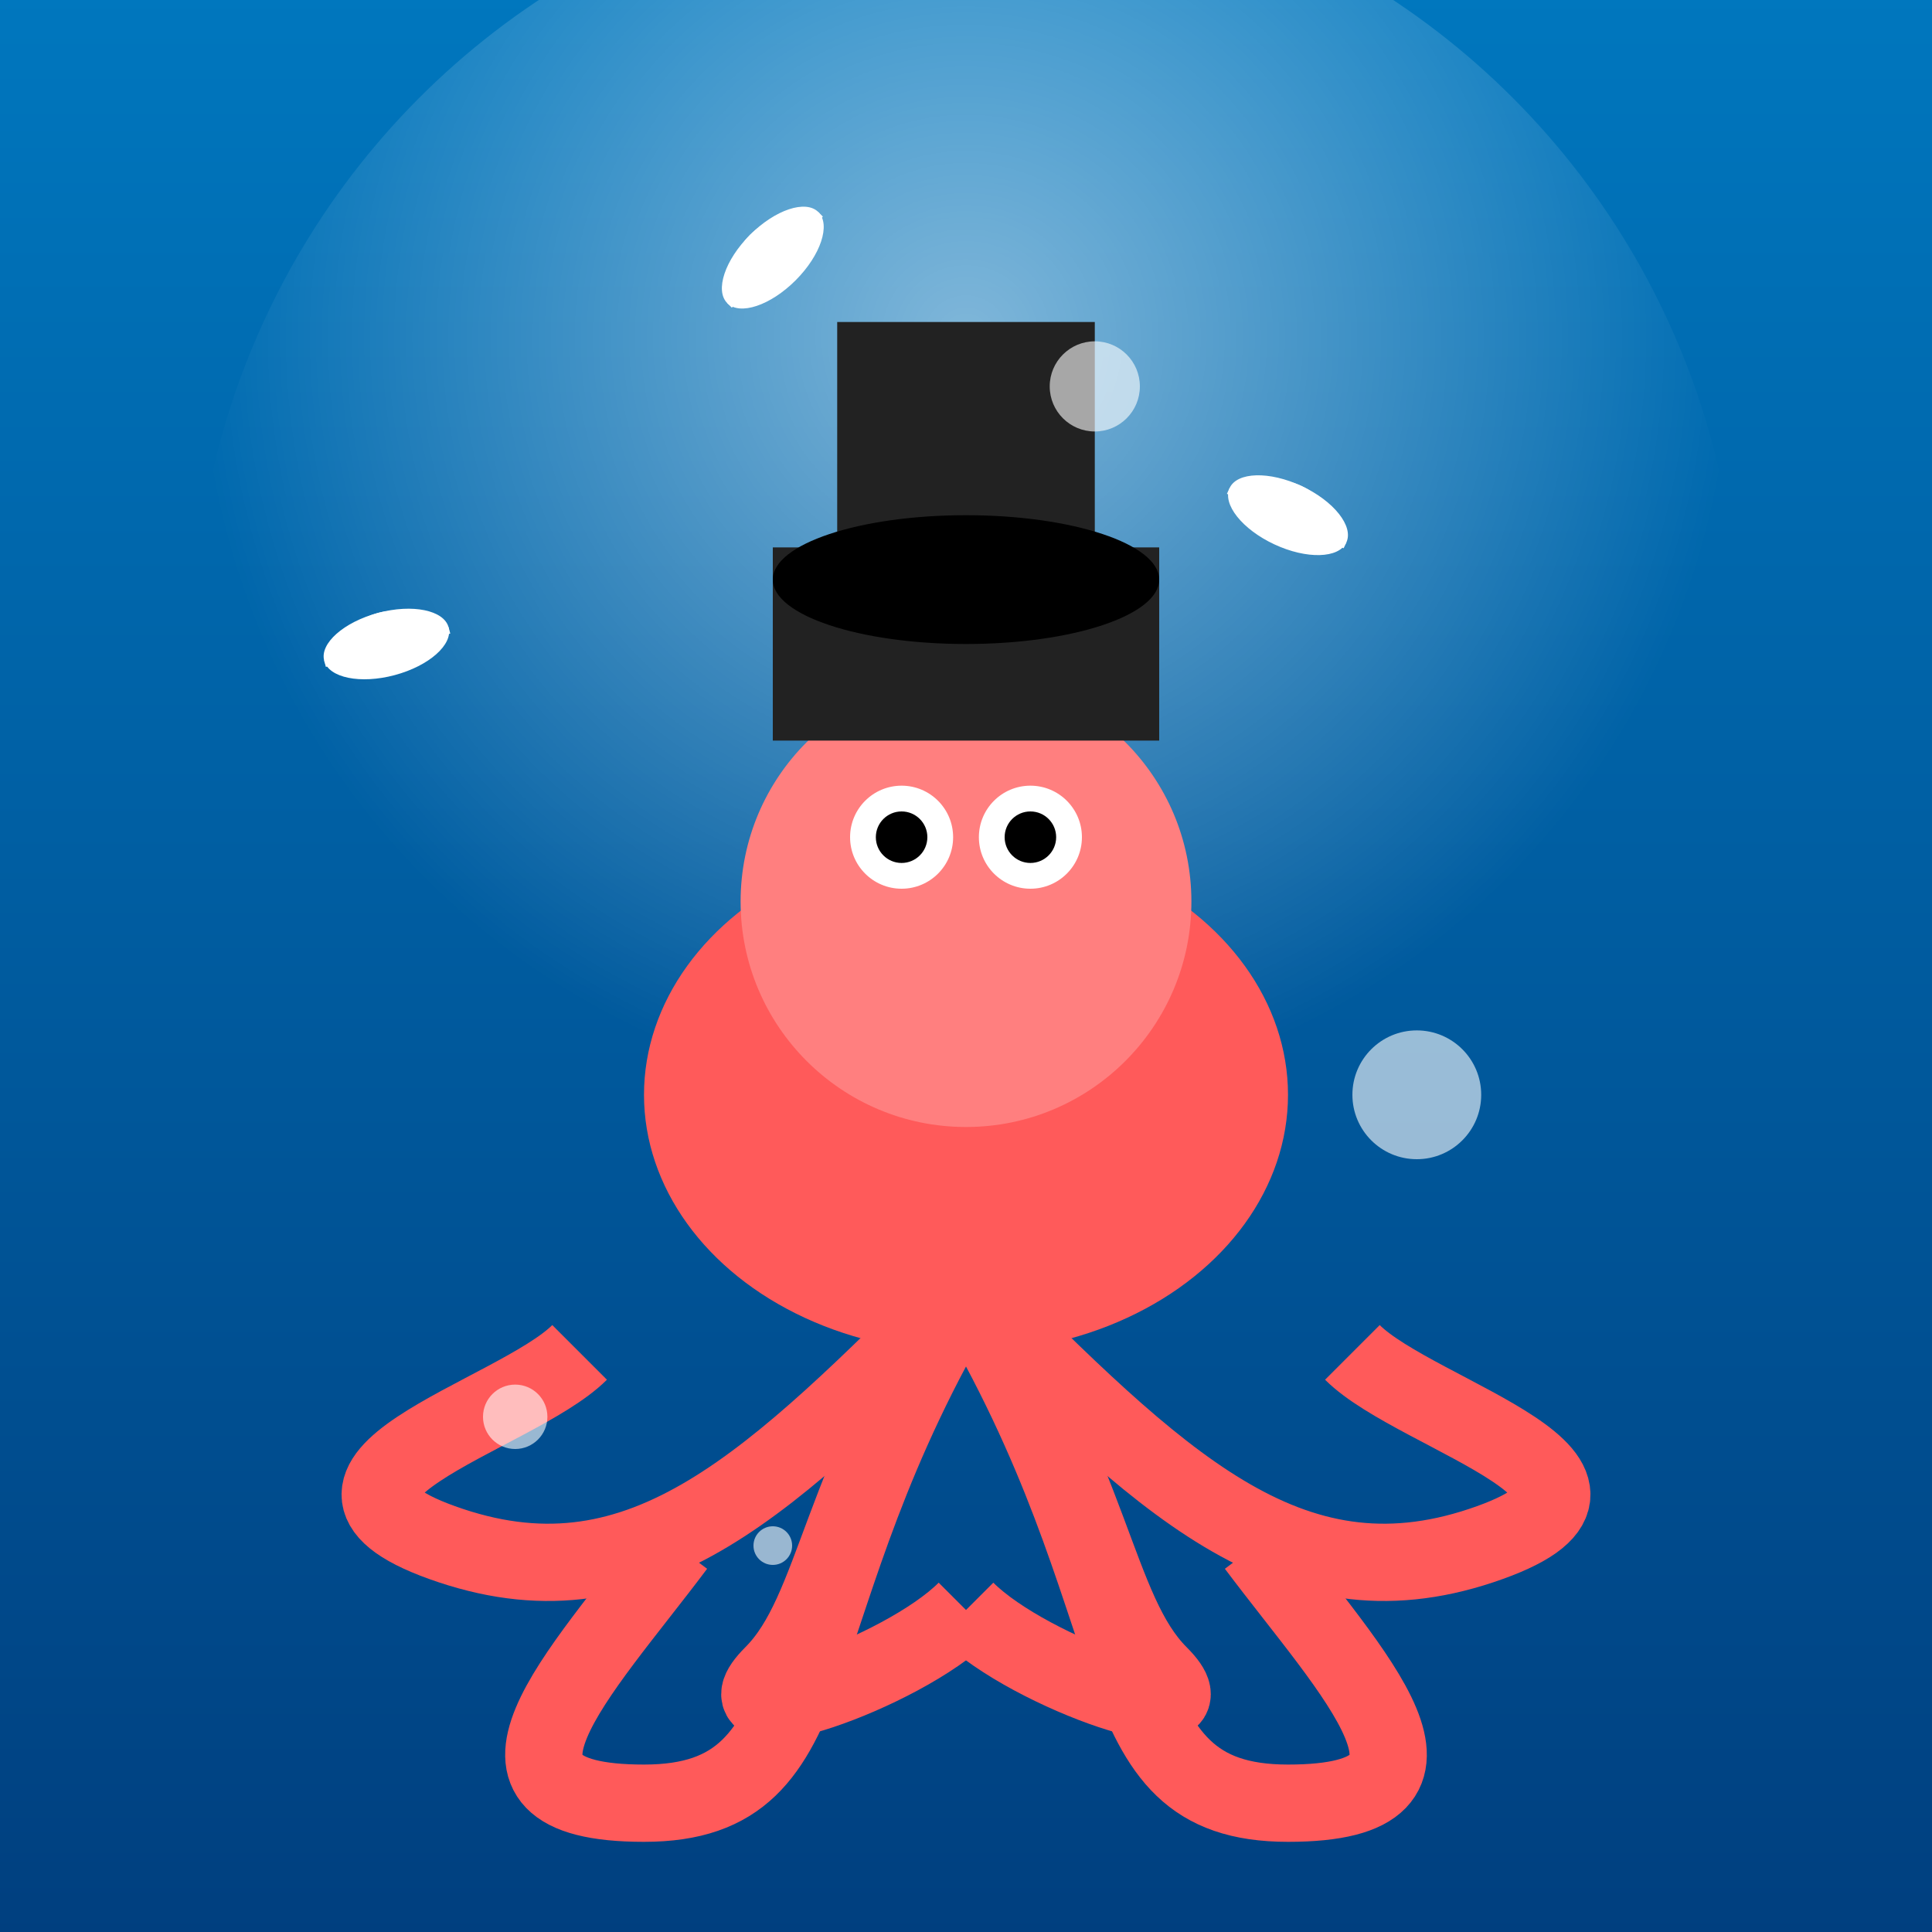
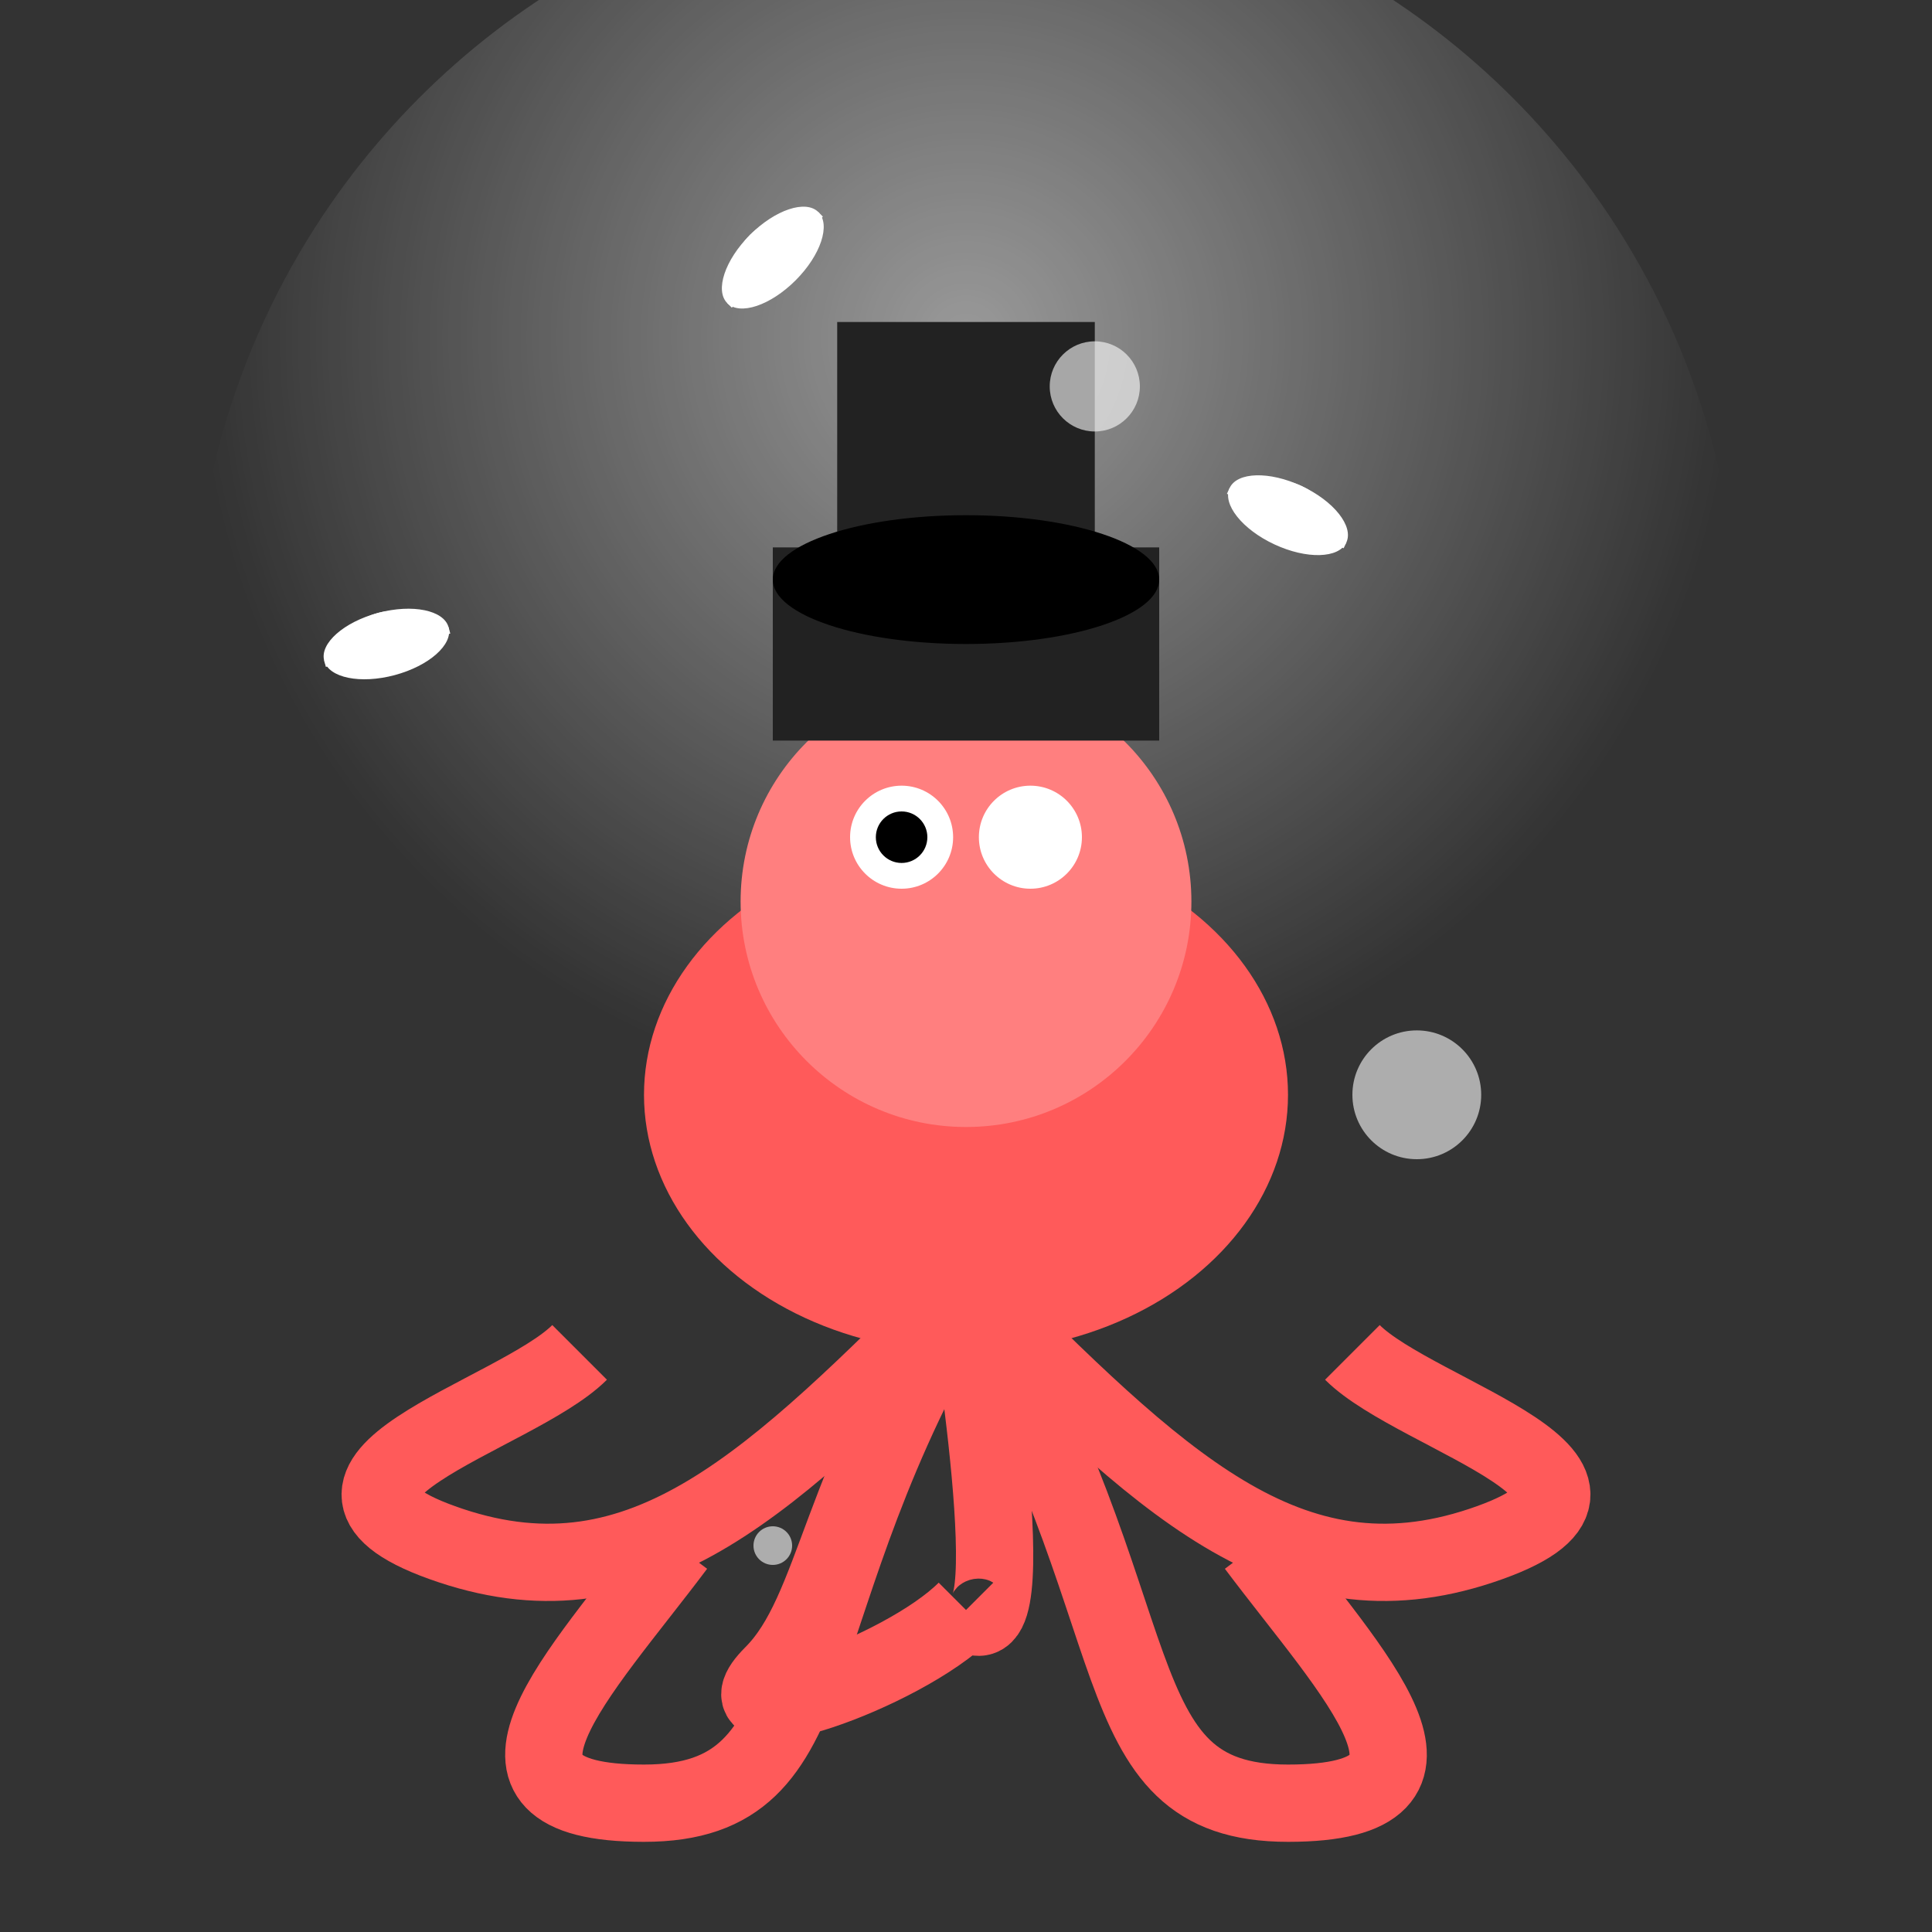
<svg xmlns="http://www.w3.org/2000/svg" viewBox="0 0 300 300">
  <rect x="0" y="0" width="300" height="300" fill="#333333" stroke="none" />
  <defs>
    <linearGradient id="oceanGradient" x1="0" y1="0" x2="0" y2="1">
      <stop offset="0%" stop-color="#0077be" />
      <stop offset="100%" stop-color="#003f7f" />
    </linearGradient>
    <radialGradient id="lightGradient" cx="50%" cy="30%" r="50%">
      <stop offset="0%" stop-color="rgba(255,255,255,0.5)" />
      <stop offset="100%" stop-color="rgba(255,255,255,0)" />
    </radialGradient>
  </defs>
-   <rect width="300" height="300" fill="url(#oceanGradient)" />
  <circle cx="150" cy="100" r="120" fill="url(#lightGradient)" />
  <ellipse cx="150" cy="170" rx="50" ry="40" fill="#ff5a5a" />
  <circle cx="150" cy="140" r="35" fill="#ff7f7f" />
  <circle cx="140" cy="130" r="8" fill="#ffffff" />
  <circle cx="160" cy="130" r="8" fill="#ffffff" />
  <circle cx="140" cy="130" r="4" fill="#000000" />
-   <circle cx="160" cy="130" r="4" fill="#000000" />
  <path d="M150 200 C120 230, 100 250, 70 240 S80 220, 90 210" fill="none" stroke="#ff5a5a" stroke-width="12" />
  <path d="M150 200 C180 230, 200 250, 230 240 S220 220, 210 210" fill="none" stroke="#ff5a5a" stroke-width="12" />
  <path d="M150 200 C120 250, 130 280, 100 280 S90 260, 105 240" fill="none" stroke="#ff5a5a" stroke-width="12" />
  <path d="M150 200 C180 250, 170 280, 200 280 S210 260, 195 240" fill="none" stroke="#ff5a5a" stroke-width="12" />
  <path d="M150 200 C130 230, 130 250, 120 260 S140 260, 150 250" fill="none" stroke="#ff5a5a" stroke-width="12" />
-   <path d="M150 200 C170 230, 170 250, 180 260 S160 260, 150 250" fill="none" stroke="#ff5a5a" stroke-width="12" />
+   <path d="M150 200 S160 260, 150 250" fill="none" stroke="#ff5a5a" stroke-width="12" />
  <rect x="120" y="85" width="60" height="30" fill="#222222" />
  <rect x="130" y="50" width="40" height="40" fill="#222222" />
  <ellipse cx="150" cy="90" rx="30" ry="10" fill="#000000" />
  <g transform="translate(60, 100) rotate(-15)">
    <ellipse cx="0" cy="0" rx="10" ry="5" fill="#ffffff" />
    <path d="M-10 0 Q0 -10, 10 0" fill="#ffffff" />
    <rect x="-10" y="0" width="20" height="1" fill="#ffffff" />
  </g>
  <g transform="translate(200, 80) rotate(25)">
    <ellipse cx="0" cy="0" rx="10" ry="5" fill="#ffffff" />
    <path d="M-10 0 Q0 -10, 10 0" fill="#ffffff" />
    <rect x="-10" y="0" width="20" height="1" fill="#ffffff" />
  </g>
  <g transform="translate(120, 40) rotate(-45)">
    <ellipse cx="0" cy="0" rx="10" ry="5" fill="#ffffff" />
    <path d="M-10 0 Q0 -10, 10 0" fill="#ffffff" />
    <rect x="-10" y="0" width="20" height="1" fill="#ffffff" />
  </g>
-   <circle cx="80" cy="220" r="5" fill="rgba(255,255,255,0.6)" />
  <circle cx="220" cy="170" r="10" fill="rgba(255,255,255,0.6)" />
  <circle cx="170" cy="60" r="7" fill="rgba(255,255,255,0.6)" />
  <circle cx="120" cy="240" r="3" fill="rgba(255,255,255,0.6)" />
</svg>